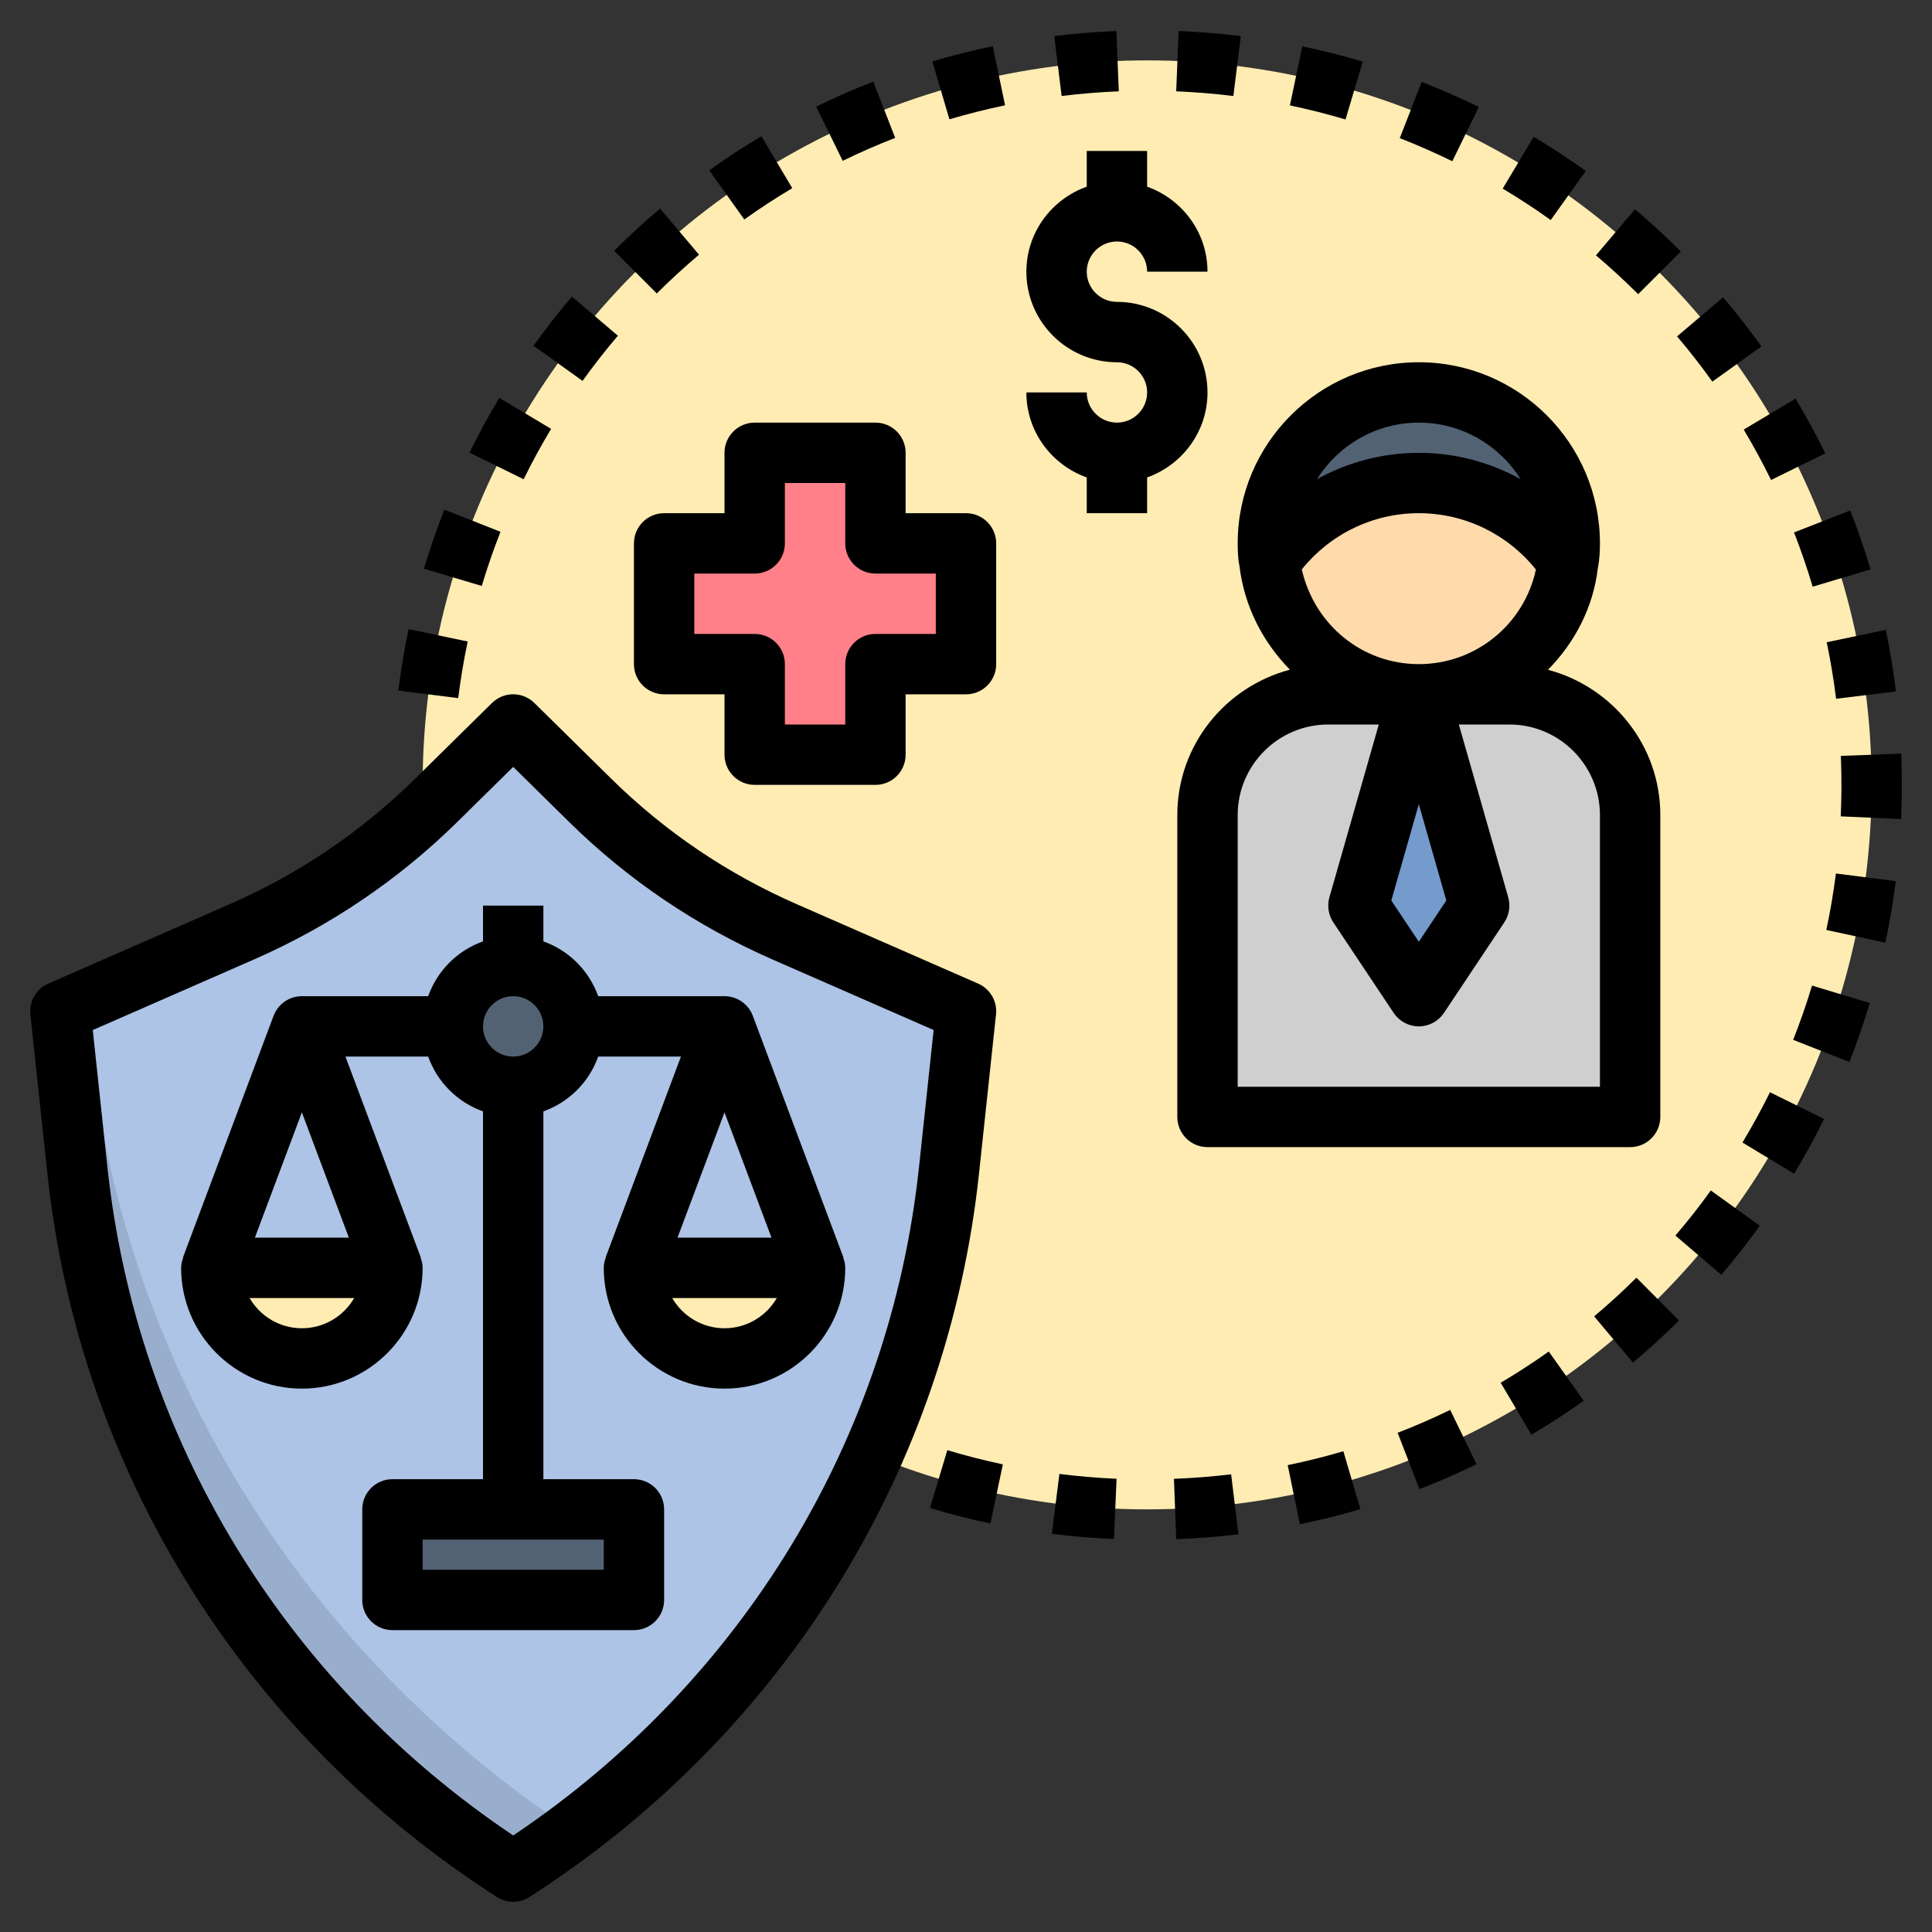
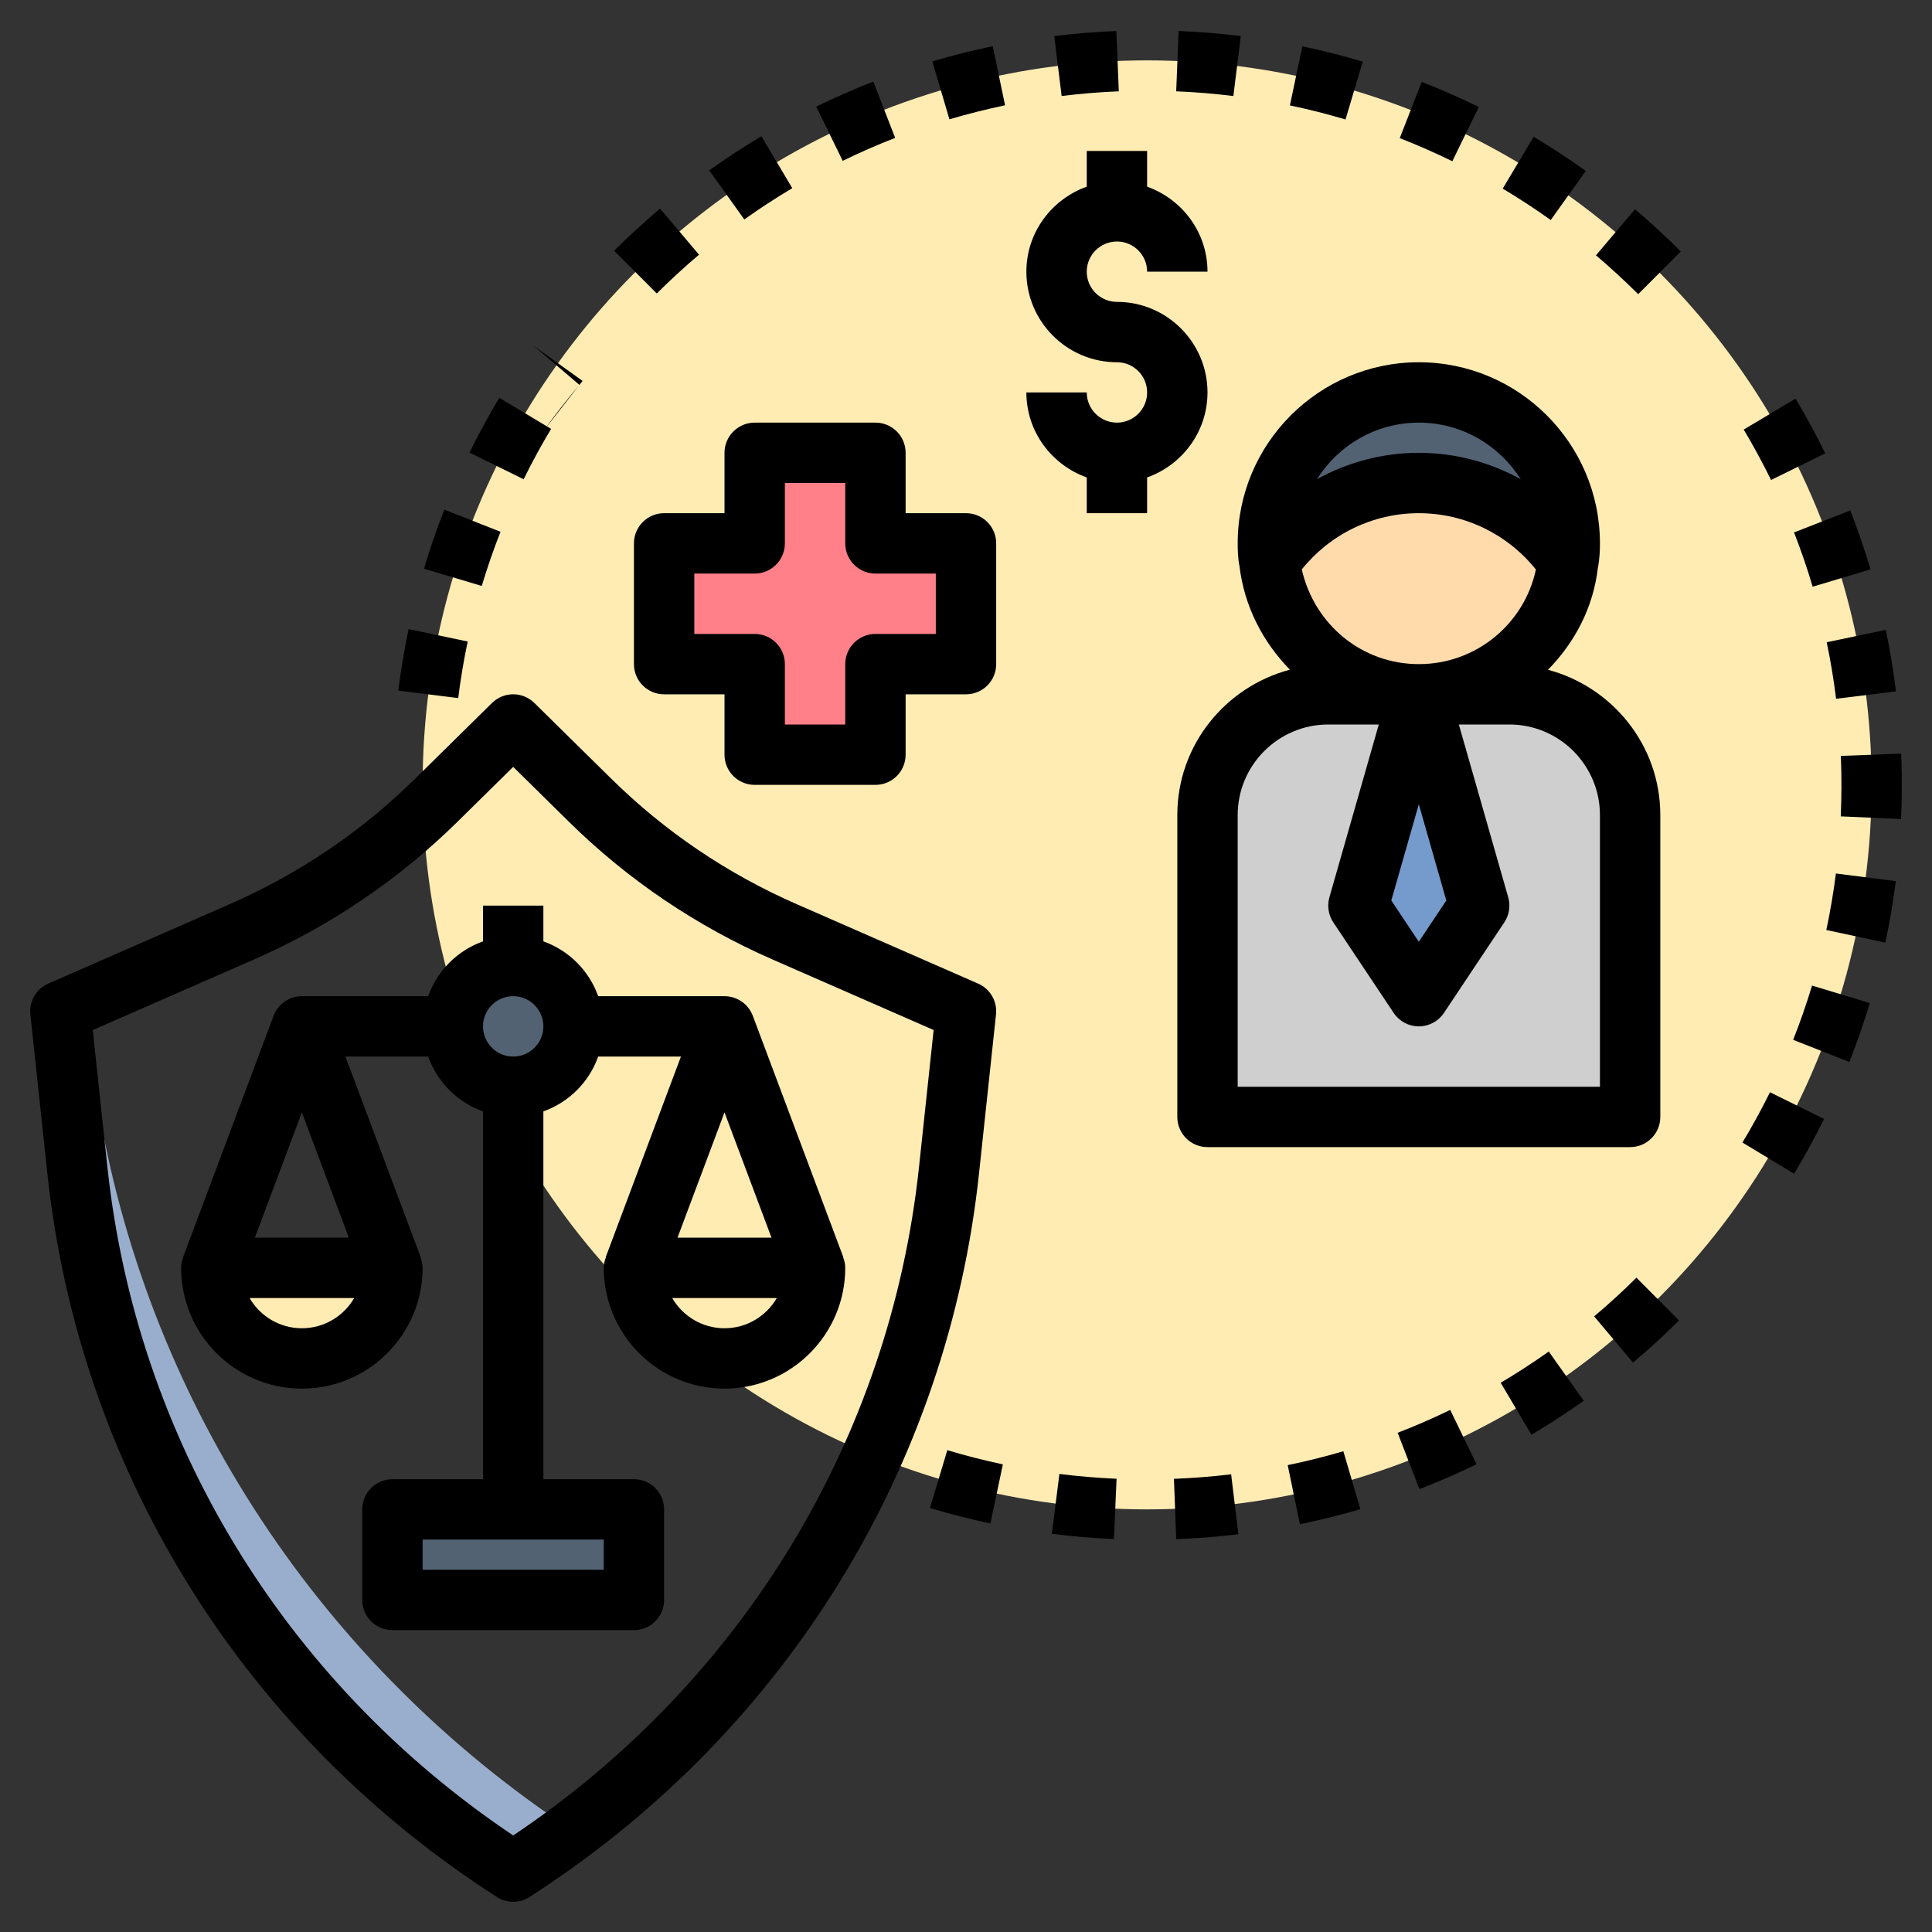
<svg xmlns="http://www.w3.org/2000/svg" id="Layer_1_1_" height="512" viewBox="0 0 64 64" width="512">
  <rect x="0" y="0" width="64" height="64" fill="#333333" stroke="none" />
  <circle cx="38" cy="26" fill="#ffecb3" r="24" />
-   <path d="m19.544 26.506-2.544-2.506-2.544 2.506c-1.86 1.832-4.046 3.311-6.449 4.364l-6.007 2.63.563 5.269c1.001 9.367 6.182 17.809 14.137 23.034l.3.197.3-.197c7.955-5.225 13.136-13.666 14.137-23.033l.563-5.27-6.007-2.63c-2.403-1.053-4.59-2.532-6.449-4.364z" fill="#adc4e6" />
  <path d="m3.289 36.856-.637-3.641-.652.285.563 5.269c1.001 9.367 6.182 17.809 14.137 23.034l.3.197.3-.197c.567-.373 1.116-.766 1.655-1.17-8.271-5.461-13.961-14.033-15.666-23.777z" fill="#99aecc" />
  <path d="m7 42c0 1.657 1.343 3 3 3s3-1.343 3-3z" fill="#ffecb3" />
  <path d="m21 42c0 1.657 1.343 3 3 3s3-1.343 3-3z" fill="#ffecb3" />
  <path d="m13 50h8v3h-8z" fill="#526273" />
  <circle cx="17" cy="34" fill="#526273" r="2" />
  <path d="m32 18h-3v-3h-4v3h-3v4h3v3h4v-3h3z" fill="#ff8088" />
  <path d="m38.965 50.987-.077-1.999c.633-.024 1.271-.075 1.895-.15l.241 1.986c-.679.082-1.372.137-2.059.163z" />
  <path d="m36.901 50.983c-.686-.029-1.378-.088-2.057-.173l.25-1.984c.624.079 1.262.132 1.894.16z" />
  <path d="m43.061 50.493-.404-1.959c.624-.128 1.244-.283 1.843-.46l.565 1.919c-.652.192-1.326.36-2.004.5z" />
  <path d="m32.808 50.467c-.669-.141-1.343-.314-2.002-.512l.575-1.916c.607.182 1.226.34 1.84.47z" />
  <path d="m47.02 49.329-.721-1.866c.586-.226 1.171-.481 1.741-.758l.873 1.8c-.619.3-1.256.578-1.893.824z" />
  <path d="m50.73 47.527-1.018-1.722c.54-.319 1.076-.667 1.593-1.034l1.158 1.631c-.562.399-1.145.777-1.733 1.125z" />
  <path d="m54.095 45.138-1.287-1.532c.478-.401.949-.832 1.401-1.281l1.41 1.418c-.491.488-1.004.957-1.524 1.395z" />
-   <path d="m57.021 42.23-1.521-1.3c.409-.478.804-.98 1.173-1.494l1.623 1.168c-.401.559-.83 1.106-1.275 1.626z" />
  <path d="m59.433 38.881-1.712-1.033c.323-.536.63-1.097.912-1.666l1.792.885c-.306.62-.64 1.23-.992 1.814z" />
  <path d="m61.262 35.179-1.861-.733c.233-.59.443-1.195.625-1.797l1.914.578c-.197.654-.425 1.311-.678 1.952z" />
  <path d="m62.454 31.227-1.955-.42c.13-.607.237-1.237.318-1.871l1.984.252c-.088.69-.204 1.376-.347 2.039z" />
  <path d="m62.976 27.132-1.999-.089c.028-.628.031-1.267.007-1.9l-.004-.103 1.999-.075.004.103c.025.687.023 1.381-.007 2.064z" />
  <path d="m60.823 23.148c-.077-.627-.182-1.257-.311-1.873l1.957-.41c.14.67.254 1.356.338 2.038z" />
  <path d="m15.179 23.126-1.985-.249c.086-.681.201-1.366.341-2.037l1.958.411c-.131.618-.236 1.248-.314 1.875z" />
  <path d="m60.047 19.435c-.18-.605-.387-1.21-.617-1.798l1.863-.727c.25.639.475 1.296.671 1.952z" />
  <path d="m15.959 19.411-1.915-.572c.198-.663.424-1.321.675-1.956l1.861.733c-.23.583-.439 1.187-.621 1.795z" />
  <path d="m58.669 15.9c-.28-.569-.585-1.131-.906-1.67l1.717-1.025c.349.585.681 1.195.984 1.813z" />
  <path d="m17.347 15.876-1.794-.882c.302-.617.635-1.227.987-1.815l1.716 1.028c-.324.54-.631 1.101-.909 1.669z" />
-   <path d="m56.724 12.642c-.371-.518-.764-1.022-1.169-1.499l1.525-1.294c.44.519.868 1.066 1.27 1.628z" />
-   <path d="m19.298 12.618-1.625-1.165c.401-.559.829-1.108 1.273-1.629l1.522 1.297c-.407.478-.801.982-1.17 1.497z" />
+   <path d="m19.298 12.618-1.625-1.165l1.522 1.297c-.407.478-.801.982-1.17 1.497z" />
  <path d="m54.267 9.745c-.448-.446-.917-.879-1.399-1.287l1.293-1.526c.522.443 1.033.913 1.518 1.399z" />
  <path d="m21.757 9.722-1.413-1.415c.488-.487 1-.958 1.521-1.398l1.291 1.528c-.48.405-.95.837-1.399 1.285z" />
  <path d="m51.37 7.289c-.519-.371-1.054-.721-1.591-1.041l1.026-1.717c.582.348 1.164.728 1.727 1.131z" />
  <path d="m24.656 7.27-1.162-1.627c.562-.402 1.144-.782 1.729-1.13l1.022 1.72c-.537.319-1.072.668-1.589 1.037z" />
  <path d="m48.11 5.341c-.567-.277-1.153-.535-1.741-.765l.727-1.863c.64.25 1.276.53 1.892.831z" />
  <path d="m27.916 5.328-.879-1.796c.613-.3 1.25-.579 1.892-.828l.725 1.864c-.59.228-1.176.485-1.738.76z" />
  <path d="m44.572 3.958c-.603-.18-1.222-.337-1.842-.466l.411-1.957c.673.141 1.347.311 2.002.507z" />
  <path d="m31.451 3.952-.567-1.918c.655-.194 1.328-.364 2.002-.504l.408 1.958c-.619.13-1.24.286-1.843.464z" />
  <path d="m40.857 3.181c-.625-.078-1.263-.13-1.894-.156l.081-1.999c.686.028 1.378.085 2.059.169z" />
  <path d="m35.168 3.18-.245-1.985c.679-.084 1.371-.14 2.058-.168l.081 1.998c-.633.026-1.27.078-1.894.155z" />
  <path d="m50 23h-6c-2.209 0-4 1.791-4 4v10h14v-10c0-2.209-1.791-4-4-4z" fill="#cfcfcf" />
  <path d="m47 23-2 7 2 3 2-3z" fill="#759acc" />
  <path d="m52 18c0 .21-.01.42-.05.62-.29 2.47-2.4 4.38-4.95 4.38s-4.66-1.91-4.95-4.38c-.04-.2-.05-.41-.05-.62 0-2.76 2.24-5 5-5s5 2.24 5 5z" fill="#ffdbac" />
  <path d="m47 13c-2.76 0-5 2.24-5 5 0 .21.01.42.05.62 1.07-1.58 2.89-2.62 4.95-2.62s3.88 1.04 4.95 2.62c.04-.2.05-.41.05-.62 0-2.76-2.24-5-5-5z" fill="#526273" />
  <path d="m16.15 62.639.301.197c.167.109.358.164.549.164s.382-.055.549-.164l.301-.198c8.231-5.407 13.546-14.068 14.581-23.763l.563-5.27c.047-.434-.193-.848-.593-1.022l-6.007-2.63c-2.302-1.008-4.37-2.407-6.148-4.16l-2.544-2.506c-.391-.384-1.014-.384-1.404 0l-2.544 2.506c-1.778 1.753-3.847 3.152-6.148 4.16l-6.007 2.63c-.399.175-.64.589-.593 1.022l.563 5.269c1.035 9.696 6.35 18.358 14.581 23.765zm-7.742-30.853c2.525-1.106 4.797-2.643 6.75-4.567l1.842-1.815 1.842 1.814c1.953 1.925 4.225 3.461 6.75 4.567l5.336 2.336-.485 4.542c-.961 9-5.855 17.052-13.442 22.139-7.589-5.087-12.482-13.139-13.443-22.139l-.485-4.541z" />
  <path d="m10 46c2.206 0 4-1.794 4-4 0-.124-.029-.239-.07-.349l.007-.003-2.494-6.648h2.741c.302.847.969 1.514 1.816 1.816v12.184h-3c-.553 0-1 .448-1 1v3c0 .552.447 1 1 1h8c.553 0 1-.448 1-1v-3c0-.552-.447-1-1-1h-3v-12.184c.847-.302 1.514-.969 1.816-1.816h2.741l-2.493 6.649.007.003c-.042.109-.071.224-.071.348 0 2.206 1.794 4 4 4s4-1.794 4-4c0-.124-.029-.239-.07-.349l.007-.003-3-8c-.147-.389-.52-.648-.937-.648h-4.184c-.302-.847-.969-1.514-1.816-1.816v-1.184h-2v1.184c-.847.302-1.514.969-1.816 1.816h-4.184c-.417 0-.79.259-.937.649l-3 8 .007.003c-.041.109-.07.224-.07.348 0 2.206 1.794 4 4 4zm10 6h-6v-1h6zm-10-8c-.739 0-1.386-.403-1.731-1h3.463c-.346.597-.993 1-1.732 1zm-1.557-3 1.557-4.151 1.557 4.151zm15.557 3c-.739 0-1.386-.403-1.731-1h3.463c-.346.597-.993 1-1.732 1zm1.557-3h-3.114l1.557-4.151zm-8.557-8c.552 0 1 .449 1 1s-.448 1-1 1-1-.449-1-1 .448-1 1-1z" />
  <path d="m22 23h2v2c0 .552.447 1 1 1h4c.553 0 1-.448 1-1v-2h2c.553 0 1-.448 1-1v-4c0-.552-.447-1-1-1h-2v-2c0-.552-.447-1-1-1h-4c-.553 0-1 .448-1 1v2h-2c-.553 0-1 .448-1 1v4c0 .552.447 1 1 1zm1-4h2c.553 0 1-.448 1-1v-2h2v2c0 .552.447 1 1 1h2v2h-2c-.553 0-1 .448-1 1v2h-2v-2c0-.552-.447-1-1-1h-2z" />
  <path d="m37 14c-.552 0-1-.449-1-1h-2c0 1.302.839 2.402 2 2.816v1.184h2v-1.184c1.161-.414 2-1.514 2-2.816 0-1.654-1.346-3-3-3-.552 0-1-.449-1-1s.448-1 1-1 1 .449 1 1h2c0-1.302-.839-2.402-2-2.816v-1.184h-2v1.184c-1.161.414-2 1.514-2 2.816 0 1.654 1.346 3 3 3 .552 0 1 .449 1 1s-.448 1-1 1z" />
  <path d="m39 27v10c0 .552.447 1 1 1h14c.553 0 1-.448 1-1v-10c0-2.312-1.586-4.244-3.721-4.813.886-.9 1.499-2.061 1.652-3.37.061-.308.069-.598.069-.817 0-3.309-2.691-6-6-6s-6 2.691-6 6c0 .219.008.509.057.737.159 1.35.779 2.535 1.673 3.447-2.14.566-3.73 2.501-3.73 4.816zm8-.36.911 3.19-.911 1.367-.911-1.367zm-3.877-7.777c.939-1.17 2.356-1.863 3.877-1.863 1.522 0 2.941.695 3.879 1.867-.388 1.806-1.985 3.133-3.879 3.133-1.873 0-3.456-1.298-3.877-3.137zm3.877-4.863c1.423 0 2.666.752 3.375 1.874-1.018-.562-2.174-.874-3.375-.874s-2.357.312-3.375.874c.709-1.122 1.952-1.874 3.375-1.874zm-6 13c0-1.654 1.346-3 3-3h1.674l-1.636 5.725c-.08.282-.033.585.13.83l2 3c.186.278.498.445.832.445s.646-.167.832-.445l2-3c.163-.244.21-.547.13-.83l-1.636-5.725h1.674c1.654 0 3 1.346 3 3v9h-12z" />
</svg>